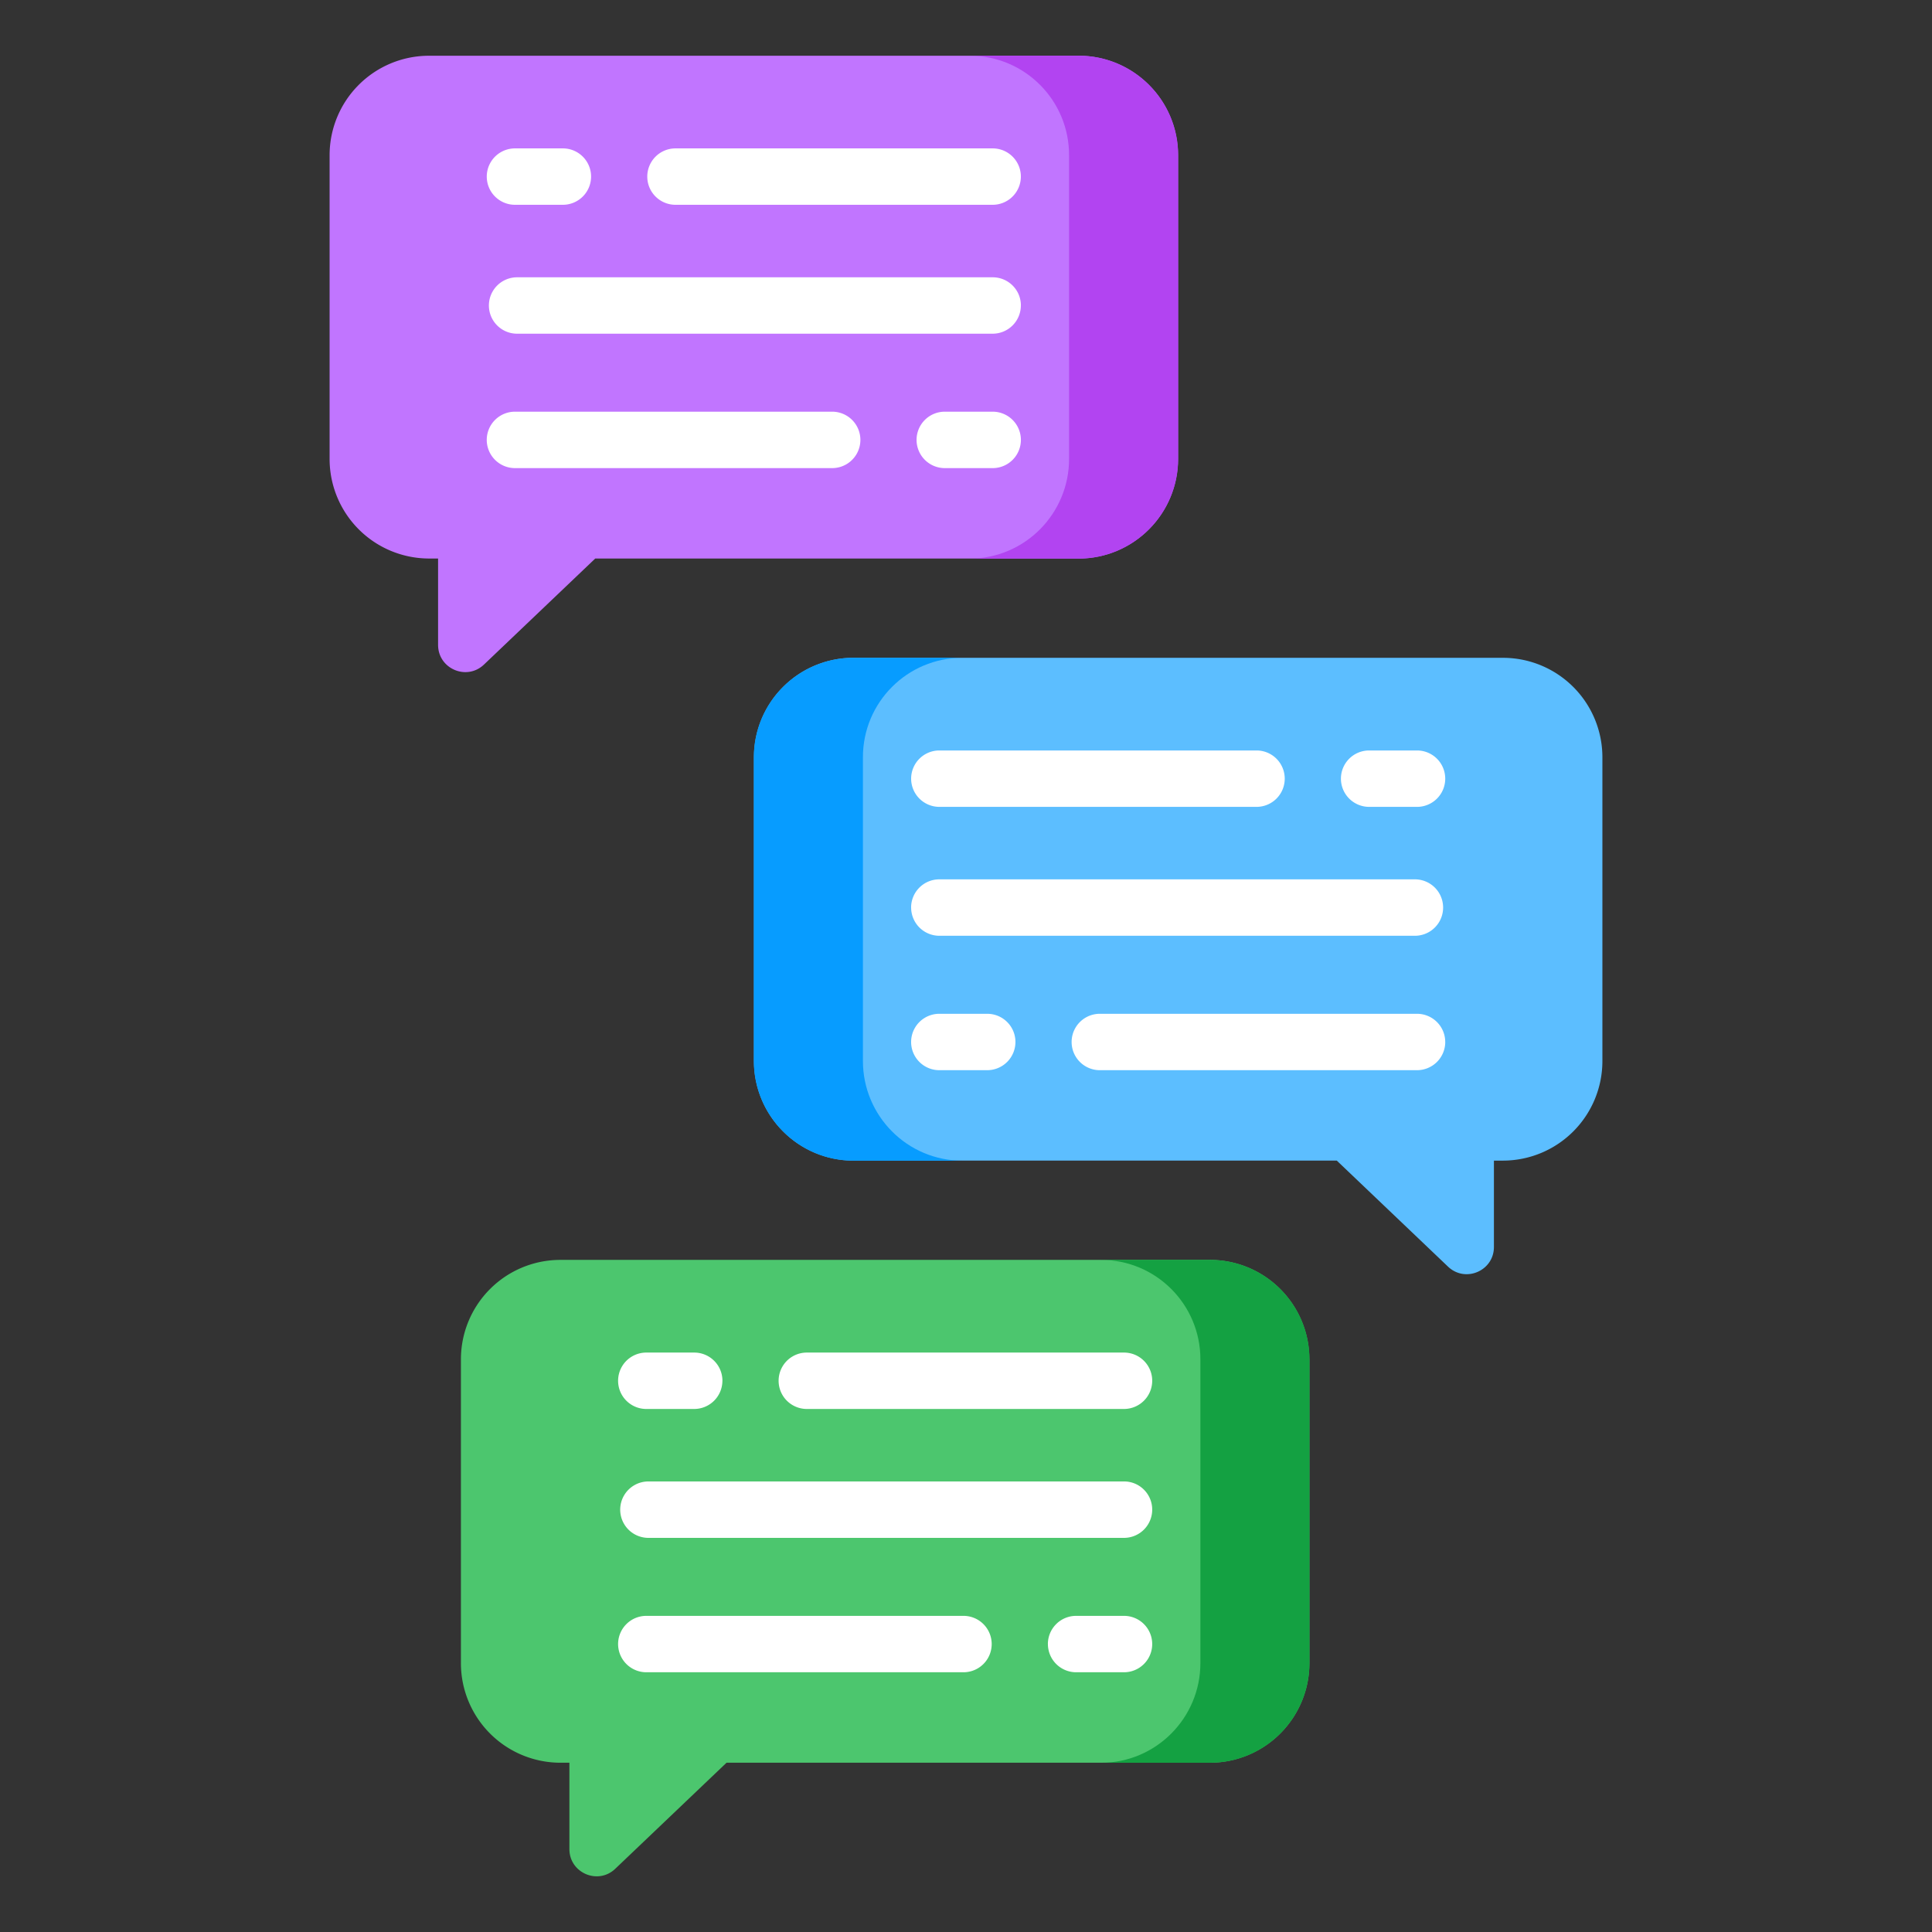
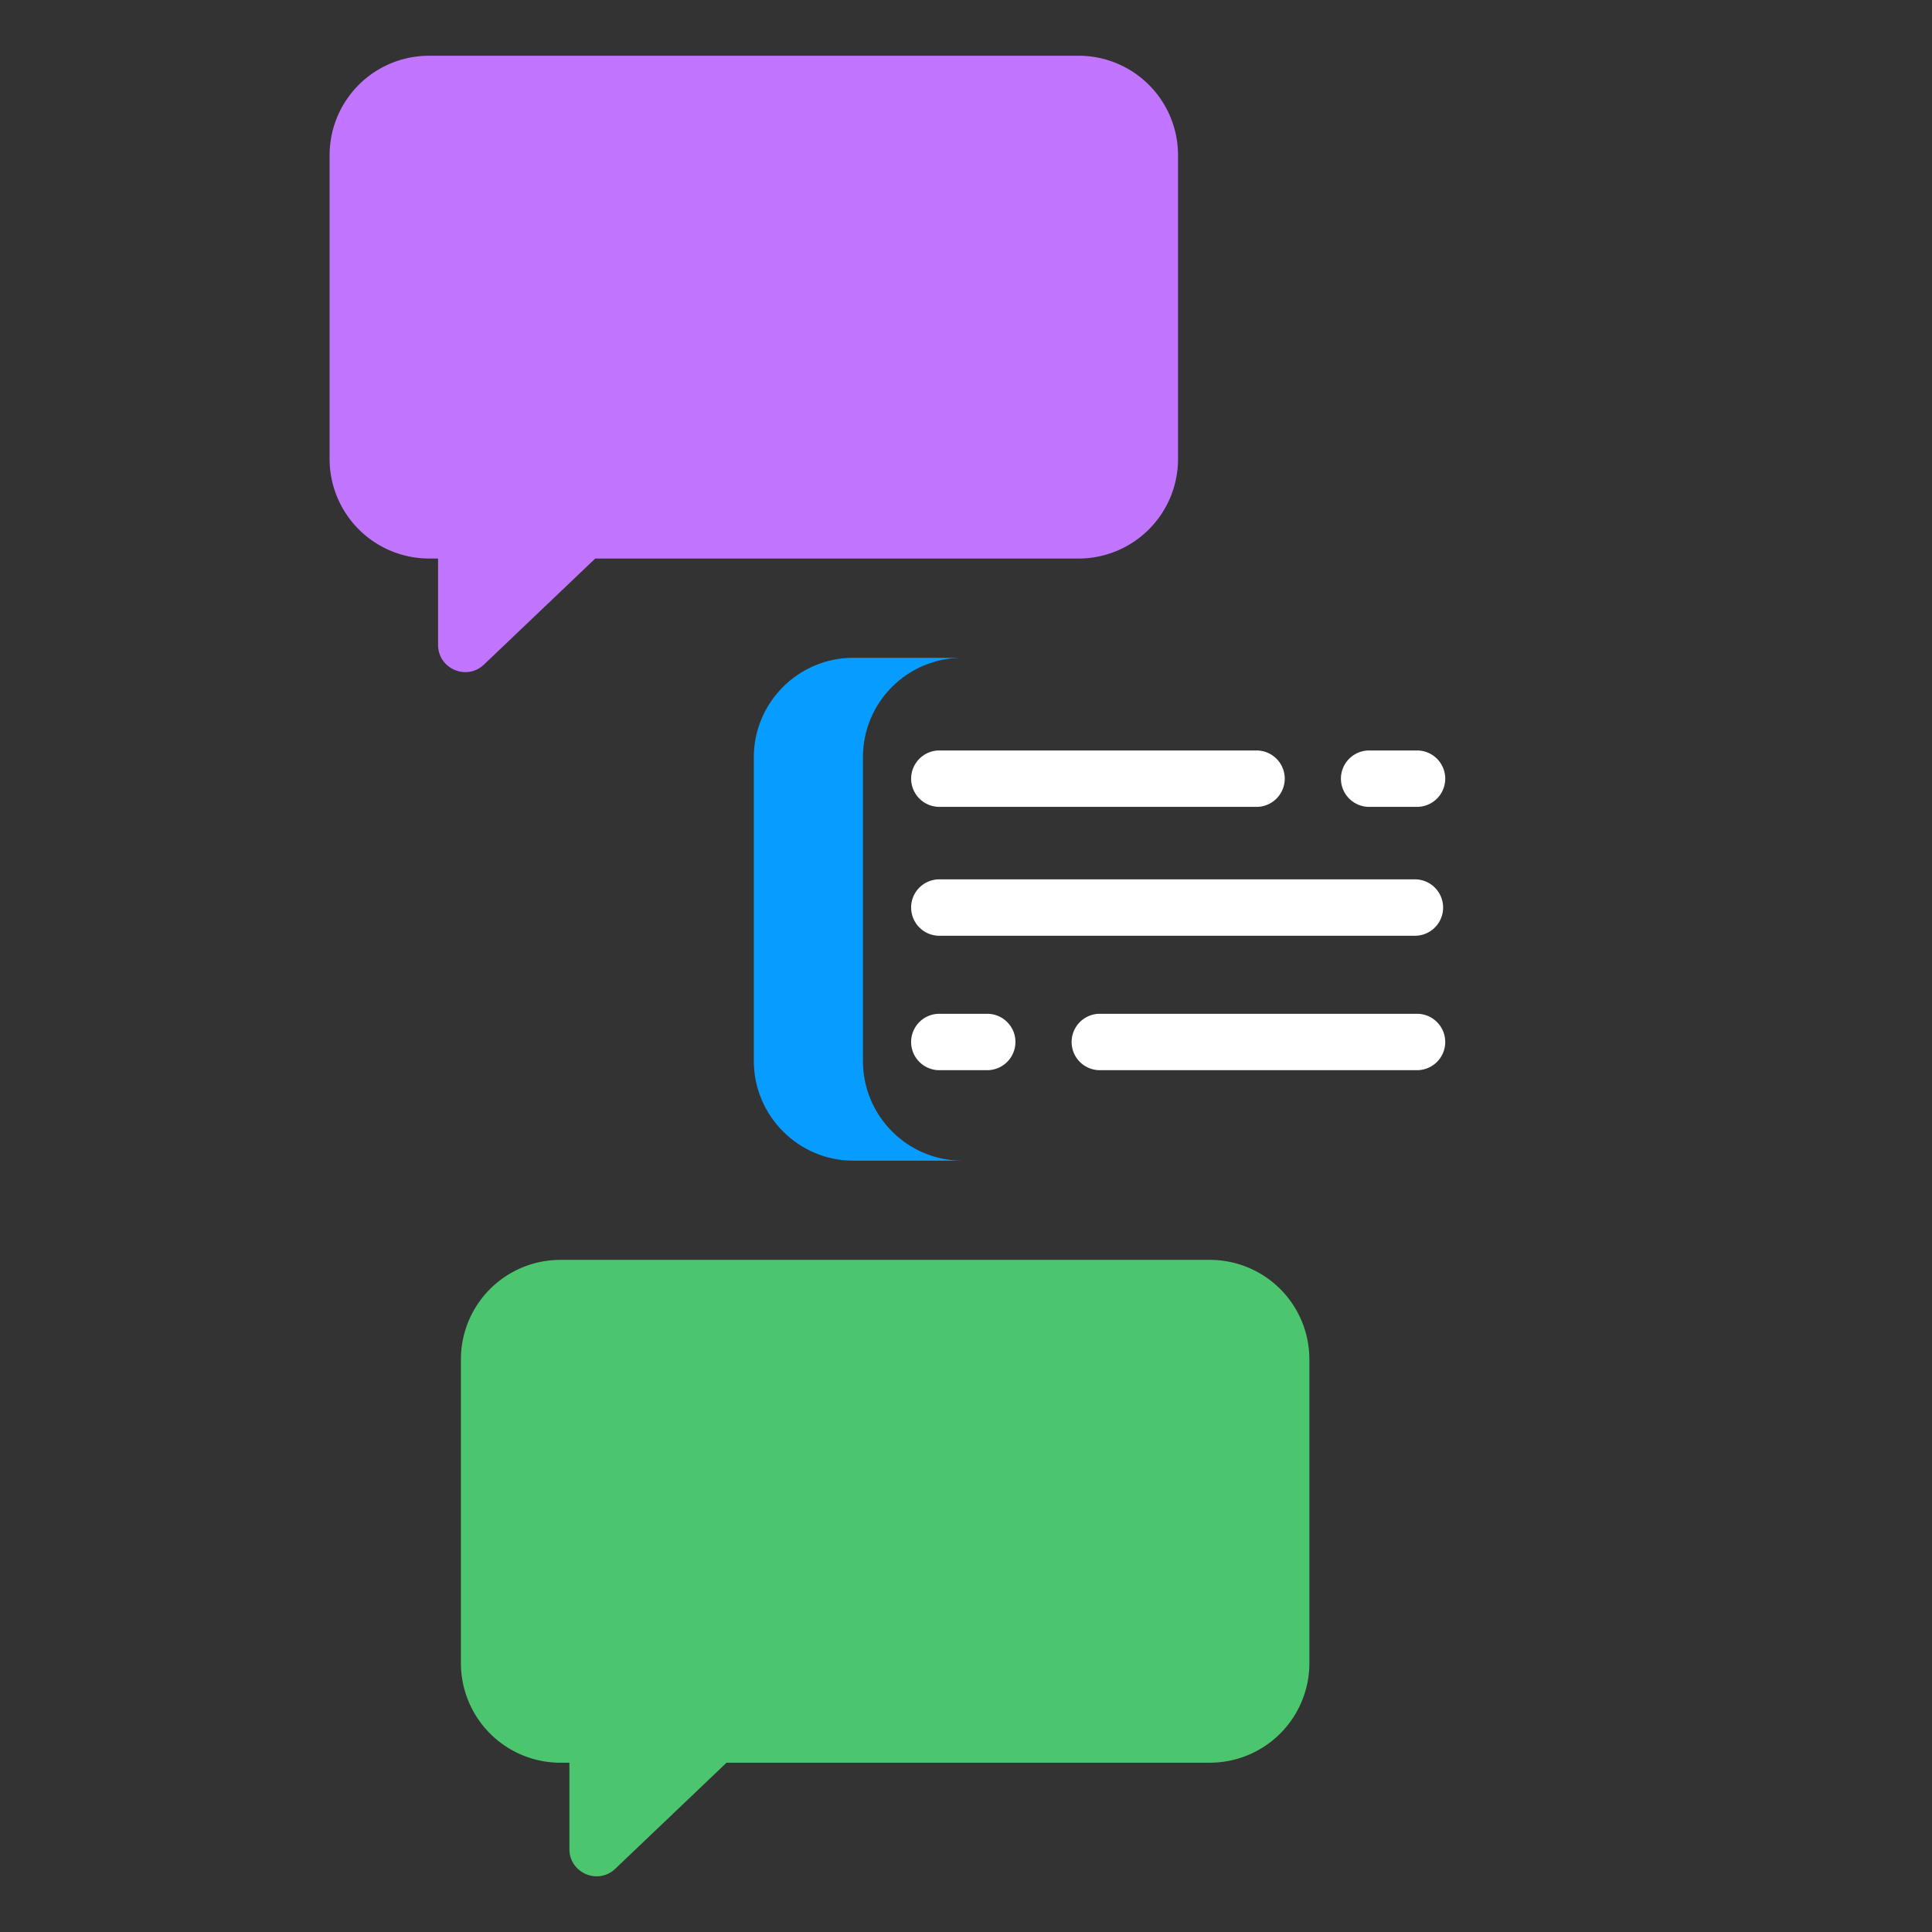
<svg xmlns="http://www.w3.org/2000/svg" width="53" height="53" viewBox="0 0 68 68">
  <rect x="0" y="0" width="68" height="68" fill="#333333" stroke="none" />
  <path fill="#c175ff" d="M41.463 5.46v10.693a3.504 3.504 0 0 1-3.498 3.506H20.95l-3.911 3.727c-.611.588-1.62.153-1.62-.688v-3.04h-.32a3.504 3.504 0 0 1-3.498-3.506V5.46a3.5 3.5 0 0 1 3.498-3.498h22.866a3.5 3.5 0 0 1 3.498 3.498" />
-   <path fill="#b244f1" d="M41.468 5.461v10.69c0 1.93-1.57 3.51-3.5 3.51h-3.84c1.94 0 3.5-1.58 3.5-3.51V5.46c0-1.93-1.56-3.5-3.5-3.5h3.84c1.93 0 3.5 1.57 3.5 3.5" />
-   <path fill="#fff" d="M20.804 6.215a.994.994 0 0 1-.993.993h-1.686A.992.992 0 1 1 18.125 5.223h1.686c.548 0 .993.444.993.992M35.931 6.215a.994.994 0 0 1-.993.993H23.775A.992.992 0 1 1 23.774 5.223h11.164c.549 0 .993.444.993.992M32.26 15.483a.994.994 0 0 0 .993.993h1.686A.992.992 0 1 0 34.939 14.49h-1.686a.993.993 0 0 0-.993.993M17.132 15.483a.994.994 0 0 0 .993.993H29.29A.992.992 0 1 0 29.29 14.49H18.125a.993.993 0 0 0-.993.993M35.931 10.752a.994.994 0 0 1-.993.993H18.2A.992.992 0 1 1 18.2 9.76h16.739c.549 0 .993.443.993.992" />
-   <path fill="#5cbeff" d="M26.537 26.65v10.693a3.504 3.504 0 0 0 3.498 3.506H47.05l3.911 3.728c.611.588 1.62.153 1.62-.687v-3.04h.32a3.504 3.504 0 0 0 3.498-3.506V26.651a3.5 3.5 0 0 0-3.498-3.498H30.035a3.5 3.5 0 0 0-3.498 3.498" />
  <path fill="#079cff" d="M26.532 26.652v10.69c0 1.93 1.57 3.51 3.5 3.51h3.84c-1.94 0-3.5-1.58-3.5-3.51v-10.69c0-1.93 1.56-3.5 3.5-3.5h-3.84c-1.93 0-3.5 1.57-3.5 3.5" />
  <path fill="#fff" d="M47.196 27.406a.994.994 0 0 0 .993.993h1.686A.992.992 0 1 0 49.875 26.414h-1.686a.993.993 0 0 0-.993.993M32.069 27.406a.994.994 0 0 0 .993.993h11.164A.992.992 0 1 0 44.226 26.414H33.062a.993.993 0 0 0-.993.993M35.74 36.674a.994.994 0 0 1-.993.993h-1.686A.992.992 0 1 1 33.061 35.682h1.686c.549 0 .993.444.993.992M50.868 36.674a.994.994 0 0 1-.993.993H38.71A.992.992 0 1 1 38.71 35.682h11.164c.548 0 .993.444.993.992M32.069 31.943a.994.994 0 0 0 .993.993H49.8A.992.992 0 1 0 49.8 30.95H33.061a.993.993 0 0 0-.993.993" />
  <path fill="#4cc66e" d="M46.086 47.842v10.693a3.504 3.504 0 0 1-3.498 3.506H25.573L21.66 65.77c-.61.588-1.619.152-1.619-.688v-3.04h-.32a3.504 3.504 0 0 1-3.498-3.506V47.842a3.5 3.5 0 0 1 3.498-3.498h22.866a3.5 3.5 0 0 1 3.498 3.498" />
-   <path fill="#14a142" d="M46.09 47.844v10.69c0 1.93-1.57 3.51-3.5 3.51h-3.84c1.94 0 3.5-1.58 3.5-3.51v-10.69c0-1.93-1.56-3.5-3.5-3.5h3.84c1.93 0 3.5 1.57 3.5 3.5" />
-   <path fill="#fff" d="M25.426 48.598a.994.994 0 0 1-.993.993h-1.686A.992.992 0 1 1 22.748 47.606h1.686c.549 0 .993.443.993.992M40.554 48.598a.994.994 0 0 1-.993.993H28.397A.992.992 0 1 1 28.397 47.606h11.164c.548 0 .993.443.993.992M36.883 57.865a.994.994 0 0 0 .993.993h1.686A.992.992 0 1 0 39.561 56.873h-1.686a.993.993 0 0 0-.993.993M21.755 57.865a.994.994 0 0 0 .993.993h11.164A.992.992 0 1 0 33.912 56.873H22.748a.993.993 0 0 0-.993.993M40.554 53.135a.994.994 0 0 1-.993.993H22.822A.992.992 0 1 1 22.822 52.142h16.739c.548-.001.993.443.993.992" />
</svg>